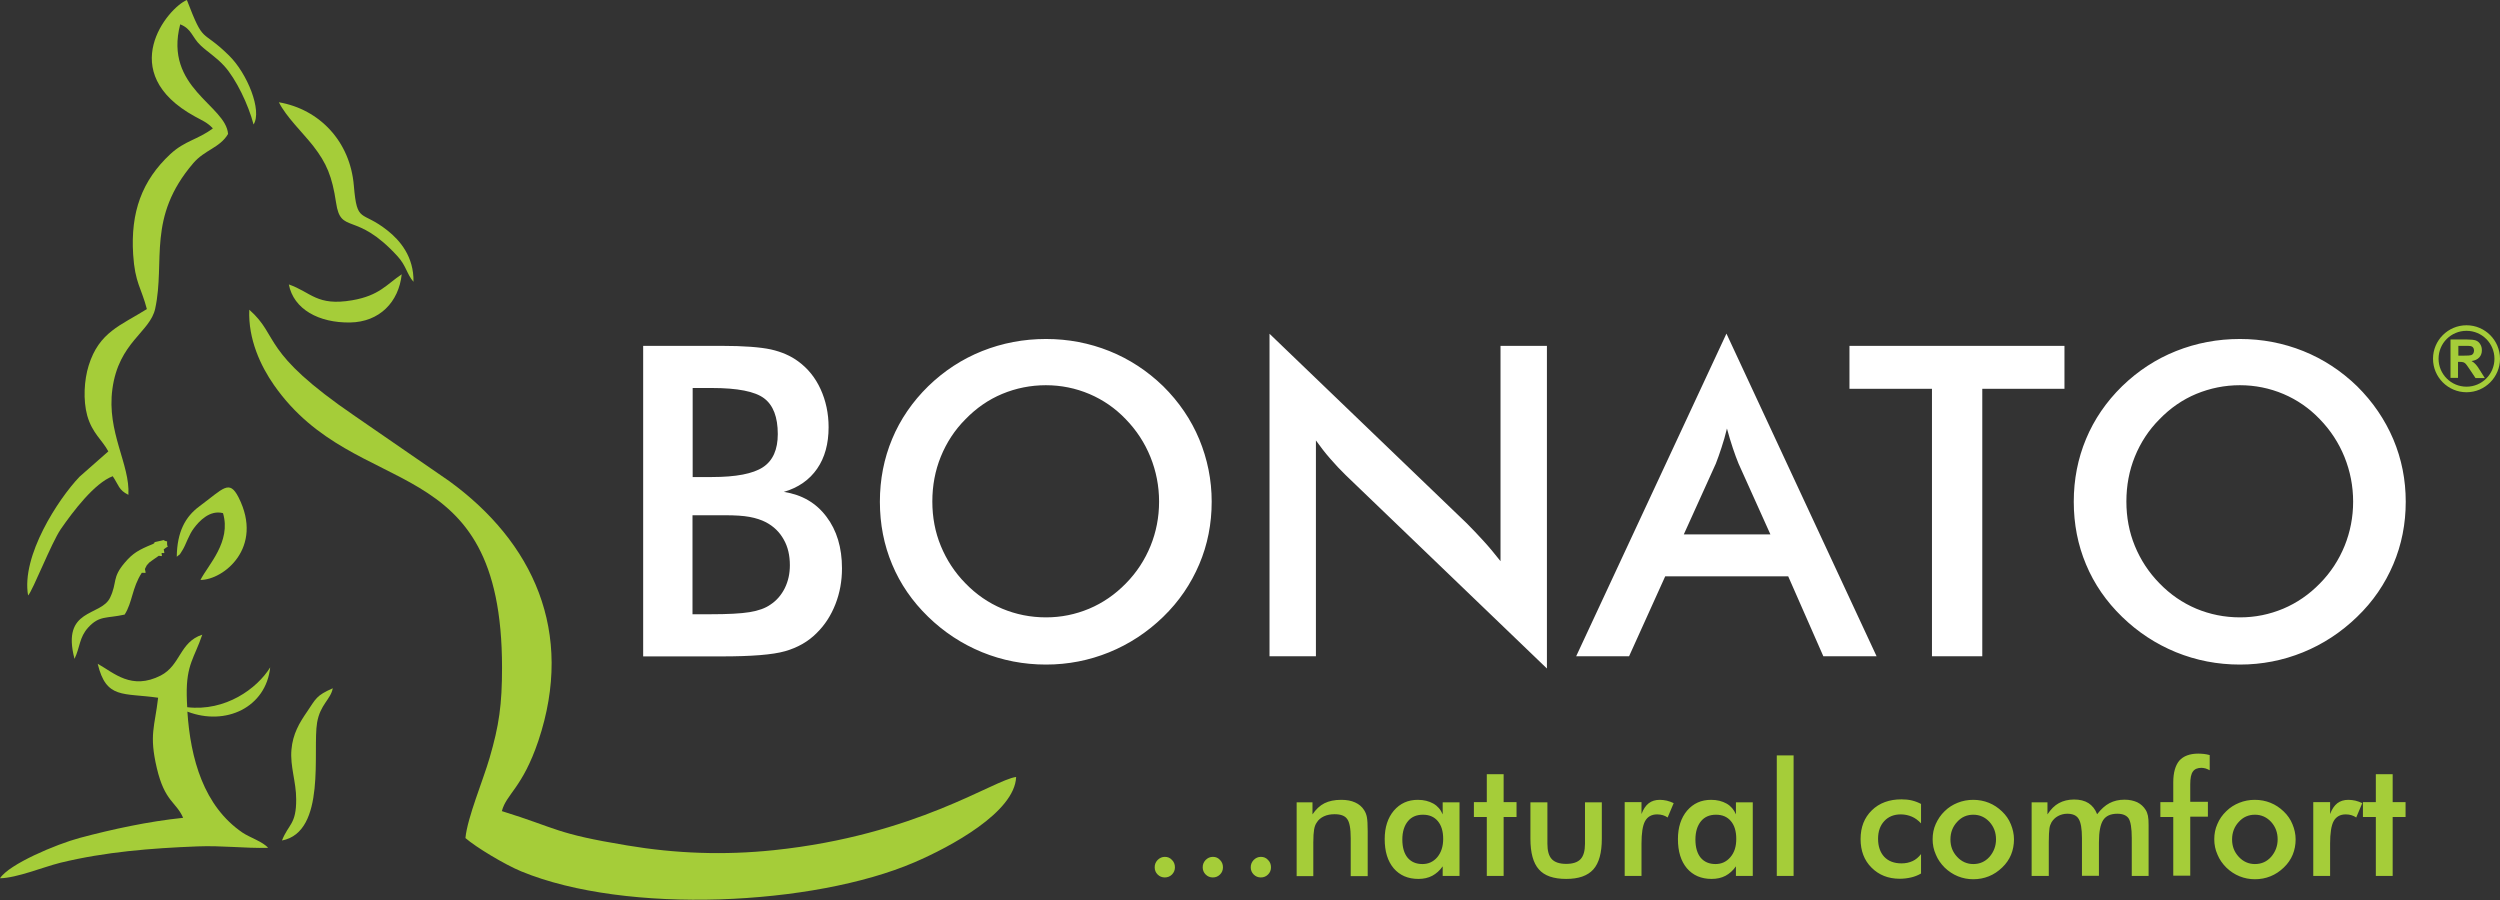
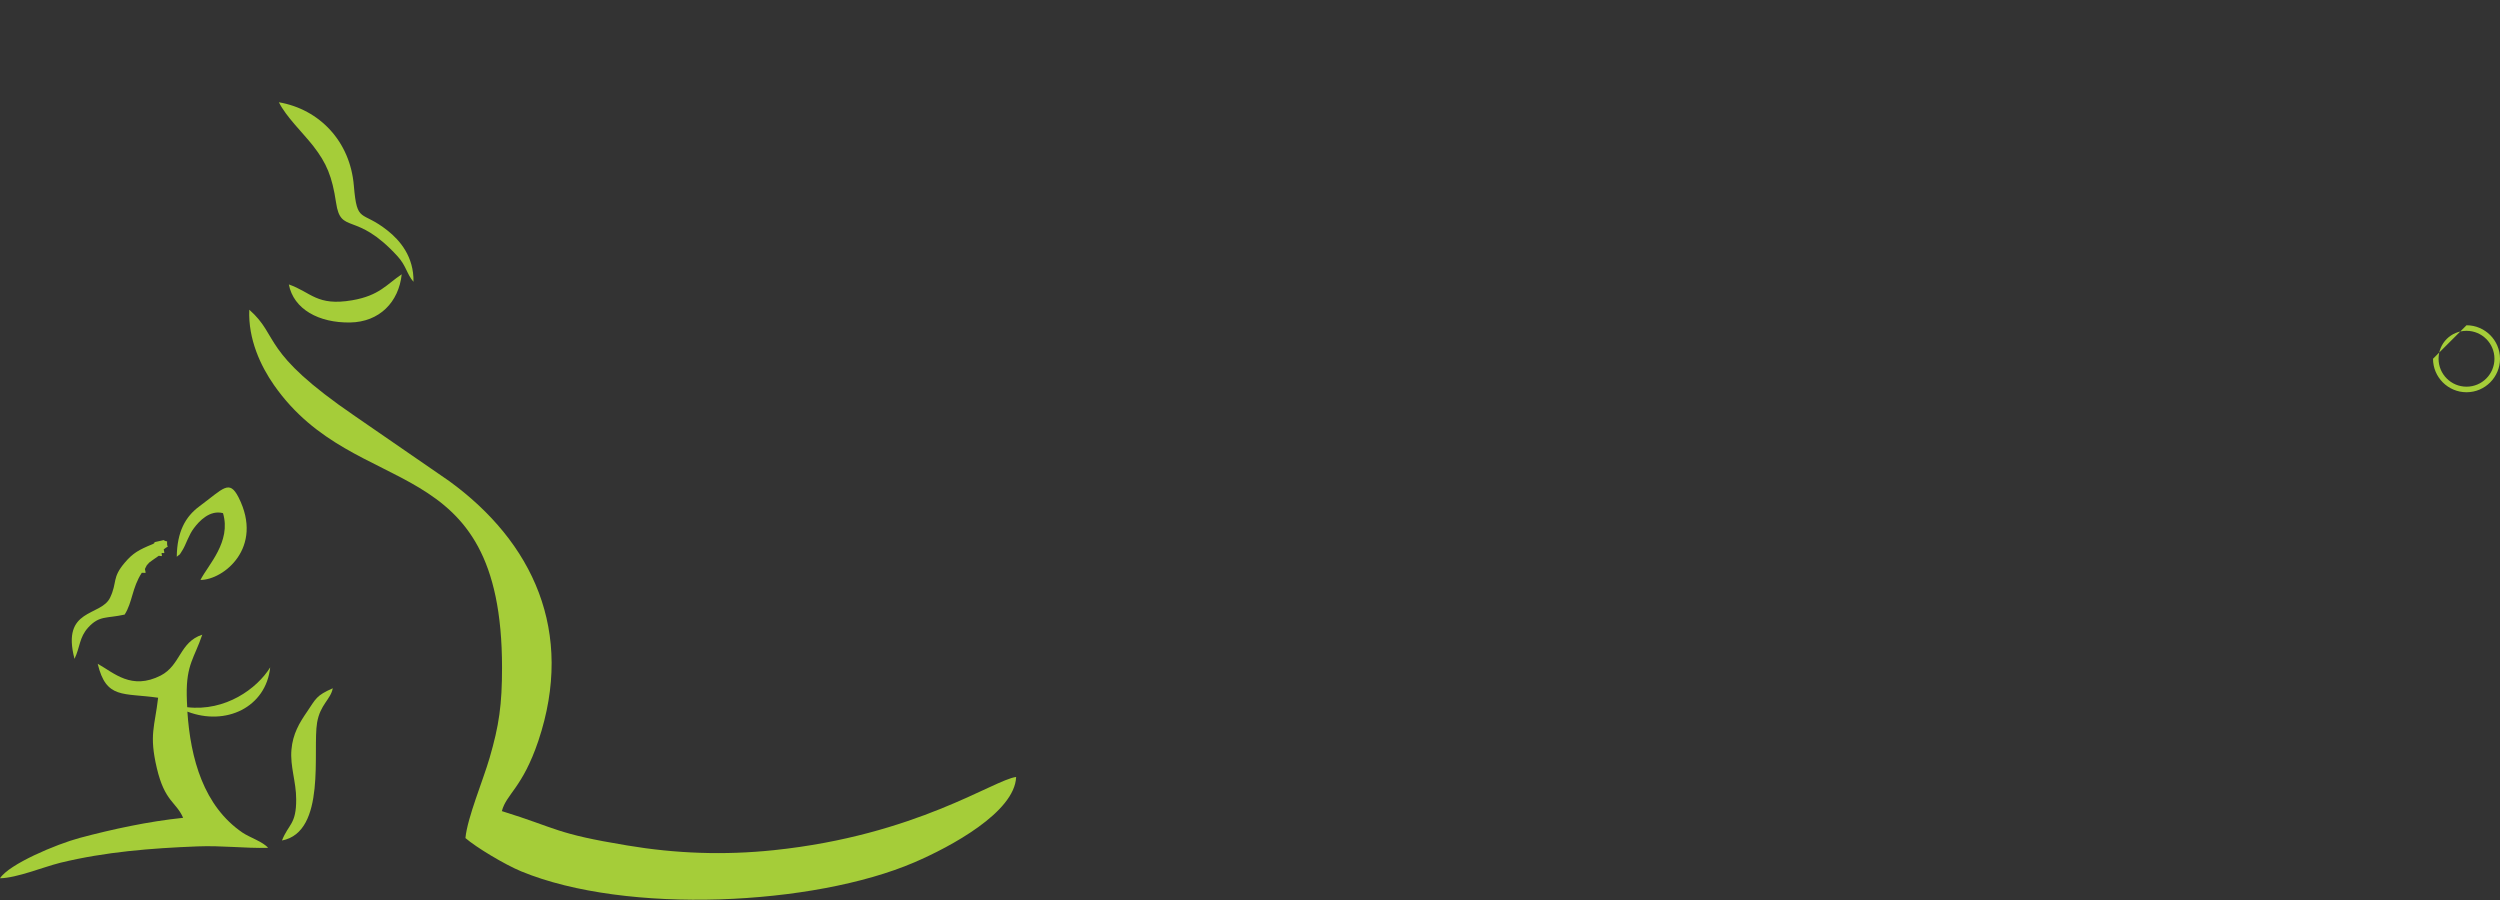
<svg xmlns="http://www.w3.org/2000/svg" width="150" height="54" viewBox="0 0 150 54" fill="none">
  <rect x="0" y="0" width="150" height="54" fill="#333333" stroke="none" />
-   <path d="M144.344 30.102C144.344 31.425 144.099 32.68 143.599 33.856C143.099 35.032 142.384 36.091 141.423 37.012C140.472 37.934 139.384 38.649 138.179 39.139C136.973 39.629 135.709 39.874 134.395 39.874C133.052 39.874 131.778 39.629 130.553 39.13C129.337 38.63 128.269 37.924 127.328 37.012C126.377 36.091 125.652 35.042 125.162 33.866C124.671 32.699 124.426 31.445 124.426 30.102C124.426 28.769 124.671 27.514 125.162 26.338C125.652 25.162 126.377 24.103 127.328 23.172C128.279 22.25 129.357 21.545 130.562 21.064C131.768 20.584 133.042 20.339 134.395 20.339C135.728 20.339 137.002 20.584 138.198 21.064C139.394 21.545 140.472 22.25 141.423 23.172C142.374 24.113 143.099 25.181 143.599 26.358C144.099 27.544 144.344 28.788 144.344 30.102ZM141.188 30.102C141.188 29.161 141.011 28.269 140.668 27.416C140.325 26.573 139.835 25.818 139.188 25.152C138.561 24.495 137.836 23.995 137.012 23.642C136.179 23.29 135.307 23.113 134.395 23.113C133.483 23.113 132.611 23.29 131.778 23.633C130.955 23.976 130.219 24.485 129.572 25.152C128.926 25.799 128.435 26.554 128.092 27.396C127.749 28.239 127.583 29.141 127.583 30.092C127.583 31.033 127.749 31.925 128.092 32.758C128.435 33.591 128.926 34.346 129.572 35.003C130.219 35.669 130.945 36.169 131.778 36.522C132.601 36.865 133.474 37.042 134.405 37.042C135.316 37.042 136.169 36.865 136.993 36.522C137.806 36.179 138.551 35.669 139.198 35.003C139.845 34.346 140.335 33.591 140.678 32.748C141.011 31.925 141.188 31.033 141.188 30.102ZM118.937 23.329V39.375H115.918V23.329H110.968V20.751H123.868V23.329H118.937ZM109.4 39.375L107.293 34.581H99.912L97.745 39.375H94.57L103.587 20.016L112.595 39.375H109.4ZM101.029 32.062H106.224L104.313 27.818C104.205 27.553 104.087 27.24 103.97 26.887C103.852 26.534 103.734 26.142 103.617 25.711C103.519 26.122 103.411 26.495 103.293 26.848C103.176 27.201 103.068 27.524 102.95 27.818L101.029 32.062ZM76.171 39.375V20.025L88.012 31.405C88.335 31.729 88.659 32.072 88.992 32.435C89.326 32.797 89.668 33.209 90.031 33.67V20.751H92.815V40.11L80.749 28.514C80.425 28.2 80.112 27.867 79.817 27.524C79.514 27.181 79.229 26.808 78.955 26.426V39.375H76.171ZM72.701 30.102C72.701 31.425 72.456 32.68 71.956 33.856C71.456 35.032 70.741 36.091 69.79 37.012C68.839 37.934 67.751 38.649 66.546 39.139C65.34 39.629 64.076 39.874 62.762 39.874C61.419 39.874 60.145 39.629 58.92 39.13C57.704 38.63 56.636 37.924 55.695 37.012C54.744 36.091 54.019 35.042 53.529 33.866C53.038 32.699 52.793 31.445 52.793 30.102C52.793 28.769 53.038 27.514 53.529 26.338C54.019 25.162 54.744 24.103 55.695 23.172C56.646 22.25 57.724 21.545 58.929 21.064C60.135 20.584 61.409 20.339 62.762 20.339C64.095 20.339 65.369 20.584 66.565 21.064C67.761 21.545 68.839 22.25 69.79 23.172C70.741 24.113 71.466 25.181 71.956 26.358C72.446 27.544 72.701 28.788 72.701 30.102ZM69.545 30.102C69.545 29.161 69.369 28.269 69.025 27.416C68.683 26.573 68.192 25.818 67.545 25.152C66.918 24.495 66.193 23.995 65.369 23.642C64.536 23.29 63.664 23.113 62.752 23.113C61.841 23.113 60.959 23.29 60.135 23.633C59.312 23.976 58.577 24.485 57.93 25.152C57.283 25.799 56.793 26.554 56.45 27.396C56.106 28.239 55.94 29.141 55.94 30.092C55.94 31.033 56.106 31.925 56.45 32.758C56.793 33.591 57.283 34.346 57.93 35.003C58.577 35.669 59.302 36.169 60.135 36.522C60.959 36.865 61.831 37.042 62.762 37.042C63.674 37.042 64.526 36.865 65.35 36.522C66.163 36.179 66.908 35.669 67.555 35.003C68.202 34.346 68.692 33.591 69.035 32.748C69.369 31.925 69.545 31.033 69.545 30.102ZM38.59 39.375V20.751H43.285C44.628 20.751 45.618 20.829 46.255 20.966C46.902 21.113 47.441 21.349 47.892 21.682C48.471 22.104 48.922 22.662 49.235 23.348C49.549 24.034 49.716 24.799 49.716 25.632C49.716 26.622 49.49 27.455 49.029 28.122C48.569 28.788 47.902 29.259 47.03 29.514C48.118 29.68 48.971 30.18 49.588 31.004C50.206 31.817 50.519 32.856 50.519 34.101C50.519 34.856 50.392 35.571 50.127 36.248C49.863 36.924 49.49 37.502 49.01 37.973C48.5 38.492 47.863 38.855 47.108 39.071C46.353 39.286 45.089 39.384 43.305 39.384H38.59V39.375ZM41.56 36.855H42.599C43.658 36.855 44.452 36.816 44.981 36.728C45.511 36.64 45.922 36.493 46.226 36.277C46.599 36.032 46.883 35.699 47.089 35.287C47.294 34.866 47.392 34.415 47.392 33.915C47.392 33.327 47.275 32.807 47.02 32.366C46.775 31.925 46.422 31.582 45.961 31.337C45.677 31.19 45.344 31.082 44.971 31.014C44.599 30.945 44.109 30.915 43.501 30.915H42.59H41.55V36.855H41.56ZM41.56 28.622H42.717C44.158 28.622 45.177 28.426 45.775 28.034C46.373 27.642 46.667 26.975 46.667 26.044C46.667 25.024 46.393 24.309 45.844 23.897C45.295 23.485 44.246 23.28 42.717 23.28H41.56V28.622Z" fill="white" />
-   <path d="M147.501 21.339H147.844C148.069 21.339 148.206 21.329 148.265 21.31C148.324 21.29 148.363 21.261 148.393 21.212C148.422 21.163 148.442 21.104 148.442 21.035C148.442 20.957 148.422 20.898 148.383 20.849C148.343 20.8 148.285 20.77 148.206 20.761C148.167 20.751 148.059 20.751 147.863 20.751H147.501V21.339ZM147.03 22.672V20.369H148.01C148.255 20.369 148.432 20.388 148.549 20.427C148.657 20.467 148.755 20.545 148.814 20.653C148.883 20.761 148.912 20.878 148.912 21.016C148.912 21.192 148.863 21.329 148.755 21.447C148.657 21.555 148.5 21.633 148.294 21.663C148.393 21.721 148.481 21.79 148.54 21.859C148.608 21.927 148.696 22.055 148.804 22.231L149.088 22.682H148.53L148.196 22.182C148.079 22.006 147.991 21.888 147.951 21.839C147.912 21.79 147.863 21.761 147.814 21.741C147.765 21.721 147.687 21.712 147.579 21.712H147.481V22.672H147.03Z" fill="#A5CD39" />
-   <path fill-rule="evenodd" clip-rule="evenodd" d="M147.991 19.849C148.912 19.849 149.667 20.594 149.667 21.525C149.667 22.447 148.922 23.201 147.991 23.201C147.069 23.201 146.314 22.456 146.314 21.525C146.314 20.594 147.059 19.849 147.991 19.849ZM147.991 19.516C149.098 19.516 150 20.418 150 21.525C150 22.633 149.098 23.535 147.991 23.535C146.883 23.535 145.981 22.633 145.981 21.525C145.981 20.418 146.883 19.516 147.991 19.516Z" fill="#A5CD39" />
-   <path d="M142.55 52.558V49.02H141.776V48.128H142.55V46.452H143.56V48.128H144.334V49.02H143.56V52.558H142.55ZM139.806 48.843C139.914 48.549 140.061 48.334 140.237 48.196C140.414 48.059 140.639 47.99 140.904 47.99C141.051 47.99 141.188 48.01 141.325 48.039C141.462 48.069 141.6 48.128 141.737 48.187L141.374 49.049C141.286 48.99 141.188 48.941 141.09 48.912C140.992 48.883 140.874 48.863 140.747 48.863C140.414 48.863 140.169 49 140.022 49.265C139.875 49.529 139.806 49.99 139.806 50.617V52.558H138.796V48.128H139.806V48.843ZM132.856 50.353C132.856 50.029 132.915 49.725 133.043 49.441C133.16 49.157 133.346 48.892 133.572 48.677C133.797 48.451 134.062 48.285 134.356 48.167C134.65 48.049 134.964 47.99 135.287 47.99C135.62 47.99 135.934 48.049 136.228 48.167C136.522 48.285 136.787 48.461 137.022 48.687C137.257 48.912 137.434 49.167 137.551 49.461C137.669 49.745 137.738 50.049 137.738 50.363C137.738 50.686 137.679 51 137.561 51.284C137.444 51.568 137.267 51.823 137.032 52.048C136.787 52.284 136.522 52.46 136.228 52.578C135.934 52.696 135.62 52.754 135.297 52.754C134.974 52.754 134.67 52.696 134.376 52.578C134.082 52.46 133.817 52.284 133.582 52.058C133.346 51.823 133.17 51.568 133.052 51.284C132.915 50.98 132.856 50.676 132.856 50.353ZM136.659 50.363C136.659 49.951 136.532 49.608 136.267 49.314C136.003 49.029 135.679 48.883 135.297 48.883C134.915 48.883 134.591 49.02 134.327 49.314C134.062 49.598 133.925 49.951 133.925 50.363C133.925 50.774 134.052 51.117 134.327 51.411C134.591 51.696 134.915 51.843 135.297 51.843C135.679 51.843 136.003 51.706 136.267 51.411C136.522 51.117 136.659 50.764 136.659 50.363ZM130.396 52.558V49.02H129.622V48.128H130.396V46.942C130.396 46.354 130.523 45.922 130.759 45.638C131.004 45.364 131.386 45.217 131.896 45.217C132.004 45.217 132.121 45.226 132.229 45.236C132.347 45.246 132.464 45.275 132.582 45.305V46.216C132.503 46.167 132.415 46.138 132.337 46.108C132.258 46.089 132.17 46.069 132.092 46.069C131.847 46.069 131.67 46.148 131.572 46.295C131.464 46.442 131.415 46.697 131.415 47.05V48.108H132.474V49H131.415V52.539H130.396V52.558ZM122.907 52.558H121.898V48.138H122.848V48.863C123.054 48.549 123.28 48.324 123.535 48.187C123.789 48.049 124.093 47.971 124.446 47.971C124.789 47.971 125.073 48.039 125.309 48.187C125.534 48.334 125.711 48.549 125.828 48.853C126.063 48.549 126.309 48.324 126.573 48.187C126.838 48.049 127.132 47.981 127.475 47.981C127.769 47.981 128.024 48.039 128.24 48.138C128.455 48.245 128.622 48.402 128.749 48.608C128.808 48.706 128.847 48.824 128.877 48.951C128.906 49.088 128.916 49.275 128.916 49.52V49.873V52.558H127.906V50.284C127.906 49.686 127.838 49.294 127.72 49.108C127.593 48.922 127.367 48.824 127.044 48.824C126.642 48.824 126.358 48.951 126.191 49.206C126.024 49.461 125.936 49.902 125.936 50.539V52.548H124.917V50.274C124.917 49.725 124.848 49.343 124.721 49.137C124.593 48.922 124.358 48.824 124.034 48.824C123.838 48.824 123.652 48.873 123.486 48.961C123.319 49.049 123.192 49.177 123.093 49.333C123.035 49.441 122.986 49.559 122.966 49.706C122.946 49.853 122.927 50.127 122.927 50.529V52.558H122.907ZM115.958 50.353C115.958 50.029 116.016 49.725 116.144 49.441C116.271 49.157 116.448 48.892 116.673 48.677C116.899 48.451 117.163 48.285 117.457 48.167C117.751 48.049 118.065 47.99 118.389 47.99C118.722 47.99 119.035 48.049 119.33 48.167C119.624 48.285 119.888 48.461 120.123 48.687C120.359 48.912 120.535 49.167 120.653 49.461C120.77 49.745 120.839 50.049 120.839 50.363C120.839 50.686 120.78 51 120.663 51.284C120.545 51.568 120.369 51.823 120.133 52.048C119.888 52.284 119.624 52.46 119.33 52.578C119.035 52.696 118.722 52.754 118.398 52.754C118.075 52.754 117.771 52.696 117.477 52.578C117.183 52.46 116.918 52.284 116.683 52.058C116.448 51.823 116.271 51.568 116.154 51.284C116.016 50.98 115.958 50.676 115.958 50.353ZM119.761 50.363C119.761 49.951 119.633 49.608 119.369 49.314C119.104 49.029 118.781 48.883 118.398 48.883C118.016 48.883 117.693 49.02 117.428 49.314C117.163 49.598 117.026 49.951 117.026 50.363C117.026 50.774 117.153 51.117 117.428 51.411C117.693 51.696 118.016 51.843 118.398 51.843C118.781 51.843 119.104 51.706 119.369 51.411C119.624 51.117 119.761 50.764 119.761 50.363ZM115.252 49.392C115.095 49.226 114.919 49.088 114.713 49C114.507 48.912 114.281 48.863 114.046 48.863C113.635 48.863 113.301 49 113.056 49.265C112.811 49.529 112.684 49.882 112.684 50.323C112.684 50.784 112.811 51.147 113.056 51.411C113.311 51.676 113.654 51.803 114.095 51.803C114.34 51.803 114.556 51.755 114.752 51.666C114.948 51.578 115.115 51.431 115.262 51.245V52.411C115.075 52.519 114.879 52.597 114.664 52.647C114.448 52.696 114.223 52.725 113.987 52.725C113.291 52.725 112.733 52.499 112.292 52.058C111.851 51.617 111.635 51.049 111.635 50.343C111.635 49.627 111.86 49.059 112.311 48.618C112.762 48.177 113.36 47.961 114.085 47.961C114.311 47.961 114.527 47.981 114.723 48.03C114.919 48.079 115.095 48.147 115.262 48.236V49.392H115.252ZM106.607 52.558V45.324H107.616V52.558H106.607ZM104.176 50.333C104.176 49.873 104.068 49.52 103.852 49.265C103.637 49.01 103.342 48.883 102.96 48.883C102.578 48.883 102.274 49.01 102.058 49.275C101.843 49.539 101.725 49.902 101.725 50.372C101.725 50.843 101.833 51.206 102.039 51.46C102.254 51.715 102.549 51.843 102.931 51.843C103.293 51.843 103.588 51.706 103.823 51.431C104.068 51.147 104.176 50.784 104.176 50.333ZM105.166 52.558H104.156V51.98C103.98 52.235 103.764 52.421 103.529 52.548C103.284 52.676 103.009 52.735 102.696 52.735C102.068 52.735 101.578 52.519 101.215 52.098C100.853 51.666 100.676 51.088 100.676 50.343C100.676 49.637 100.863 49.069 101.225 48.638C101.598 48.206 102.068 47.99 102.666 47.99C103.029 47.99 103.333 48.069 103.597 48.216C103.852 48.363 104.038 48.579 104.156 48.863V48.138H105.166V52.558ZM98.49 48.843C98.598 48.549 98.745 48.334 98.922 48.196C99.098 48.059 99.324 47.99 99.588 47.99C99.735 47.99 99.873 48.01 100.01 48.039C100.147 48.069 100.284 48.128 100.421 48.187L100.059 49.049C99.971 48.99 99.873 48.941 99.775 48.912C99.677 48.883 99.559 48.863 99.431 48.863C99.098 48.863 98.853 49 98.706 49.265C98.559 49.529 98.49 49.99 98.49 50.617V52.558H97.481V48.128H98.49V48.843ZM92.844 48.138V50.627C92.844 51.059 92.933 51.362 93.109 51.549C93.286 51.735 93.57 51.833 93.972 51.833C94.374 51.833 94.658 51.735 94.834 51.549C95.011 51.362 95.099 51.049 95.099 50.627V48.138H96.109V50.323C96.109 51.166 95.942 51.784 95.599 52.166C95.256 52.548 94.717 52.735 93.972 52.735C93.217 52.735 92.668 52.548 92.335 52.166C91.992 51.784 91.825 51.166 91.825 50.323V48.138H92.844ZM89.208 52.558V49.02H88.434V48.128H89.208V46.452H90.218V48.128H90.992V49.02H90.218V52.558H89.208ZM86.591 50.333C86.591 49.873 86.483 49.52 86.267 49.265C86.052 49.01 85.758 48.883 85.375 48.883C84.993 48.883 84.689 49.01 84.474 49.275C84.258 49.539 84.14 49.902 84.14 50.372C84.14 50.843 84.248 51.206 84.454 51.46C84.67 51.715 84.964 51.843 85.346 51.843C85.709 51.843 86.003 51.706 86.238 51.431C86.473 51.147 86.591 50.784 86.591 50.333ZM87.571 52.558H86.561V51.98C86.385 52.235 86.169 52.421 85.934 52.548C85.689 52.676 85.415 52.735 85.101 52.735C84.474 52.735 83.984 52.519 83.621 52.098C83.258 51.666 83.082 51.088 83.082 50.343C83.082 49.637 83.268 49.069 83.631 48.638C84.003 48.206 84.474 47.99 85.072 47.99C85.434 47.99 85.738 48.069 86.003 48.216C86.258 48.363 86.444 48.579 86.561 48.863V48.138H87.571V52.558ZM77.799 52.558V48.138H78.749V48.863C78.955 48.559 79.19 48.334 79.465 48.196C79.739 48.059 80.073 47.99 80.465 47.99C80.798 47.99 81.072 48.039 81.308 48.147C81.543 48.255 81.719 48.402 81.847 48.608C81.925 48.726 81.984 48.873 82.013 49.029C82.043 49.186 82.062 49.471 82.062 49.882V52.568H81.043V50.294C81.043 49.716 80.974 49.324 80.827 49.137C80.69 48.941 80.435 48.853 80.073 48.853C79.837 48.853 79.622 48.892 79.435 48.98C79.249 49.069 79.102 49.186 79.004 49.353C78.926 49.461 78.877 49.598 78.847 49.765C78.818 49.931 78.798 50.196 78.798 50.559V52.568H77.799V52.558ZM75.044 52.039C75.044 51.862 75.103 51.725 75.221 51.598C75.338 51.48 75.485 51.411 75.652 51.411C75.828 51.411 75.966 51.47 76.083 51.598C76.201 51.715 76.26 51.862 76.26 52.039C76.26 52.205 76.201 52.352 76.083 52.47C75.966 52.588 75.818 52.647 75.652 52.647C75.485 52.647 75.338 52.588 75.221 52.47C75.103 52.352 75.044 52.205 75.044 52.039ZM72.162 52.039C72.162 51.862 72.221 51.725 72.339 51.598C72.456 51.48 72.603 51.411 72.77 51.411C72.947 51.411 73.084 51.47 73.201 51.598C73.319 51.715 73.378 51.862 73.378 52.039C73.378 52.205 73.319 52.352 73.201 52.47C73.084 52.588 72.937 52.647 72.77 52.647C72.603 52.647 72.456 52.588 72.339 52.47C72.221 52.352 72.162 52.205 72.162 52.039ZM69.281 52.039C69.281 51.862 69.339 51.725 69.457 51.598C69.575 51.48 69.722 51.411 69.888 51.411C70.065 51.411 70.202 51.47 70.32 51.598C70.437 51.715 70.496 51.862 70.496 52.039C70.496 52.205 70.437 52.352 70.32 52.47C70.202 52.588 70.055 52.647 69.888 52.647C69.722 52.647 69.575 52.588 69.457 52.47C69.339 52.352 69.281 52.205 69.281 52.039Z" fill="#A5CD39" />
+   <path fill-rule="evenodd" clip-rule="evenodd" d="M147.991 19.849C148.912 19.849 149.667 20.594 149.667 21.525C149.667 22.447 148.922 23.201 147.991 23.201C147.069 23.201 146.314 22.456 146.314 21.525C146.314 20.594 147.059 19.849 147.991 19.849ZM147.991 19.516C149.098 19.516 150 20.418 150 21.525C150 22.633 149.098 23.535 147.991 23.535C146.883 23.535 145.981 22.633 145.981 21.525Z" fill="#A5CD39" />
  <path d="M14.311 29.837C13.752 28.749 13.409 29.308 11.968 30.376C11.115 31.004 10.625 31.915 10.606 33.405C10.861 33.18 10.694 33.415 10.959 32.993C11.145 32.699 11.321 32.101 11.635 31.69C11.949 31.268 12.586 30.582 13.38 30.788C13.889 32.503 12.488 33.895 12.027 34.797C13.399 34.797 15.85 32.866 14.311 29.837Z" fill="#A5CD39" />
-   <path d="M3.646 31.749C4.381 30.69 5.666 28.985 6.763 28.573C7.126 29.102 7.116 29.406 7.704 29.69C7.812 27.857 6.391 25.936 6.744 23.339C7.126 20.516 9.008 19.937 9.312 18.516C9.929 15.654 8.802 13.056 11.596 9.792C12.282 8.988 13.194 8.871 13.684 8.038C13.556 6.312 9.822 5.273 10.812 1.46C11.508 1.735 11.508 2.225 12.037 2.725C12.498 3.156 12.939 3.401 13.448 3.95C14.164 4.734 14.909 6.293 15.213 7.469C15.742 6.646 14.84 4.401 13.733 3.323C12.047 1.666 12.262 2.735 11.213 0C10.057 0.48 6.871 4.342 11.694 6.989C12.115 7.224 12.439 7.342 12.772 7.704C11.851 8.391 11.106 8.43 10.223 9.243C8.508 10.841 7.832 12.733 7.989 15.262C8.096 16.977 8.479 17.261 8.812 18.545C7.234 19.535 5.95 19.918 5.322 21.927C5.048 22.799 4.979 24.005 5.234 24.936C5.538 26.005 6.136 26.397 6.499 27.083L4.774 28.602C3.499 29.935 1.264 33.356 1.686 35.728C1.97 35.434 3.078 32.582 3.646 31.749Z" fill="#A5CD39" />
  <path d="M20.163 12.154C20.447 14.115 21.339 12.625 23.848 15.37C24.378 15.948 24.407 16.448 24.809 16.908C24.838 15.399 23.995 14.419 23.25 13.831C21.672 12.576 21.427 13.458 21.231 11.145C21.015 8.498 19.182 6.557 16.732 6.136C17.193 7.038 18.114 7.9 18.79 8.753C19.604 9.802 19.927 10.586 20.163 12.154Z" fill="#A5CD39" />
  <path d="M17.33 17.065C17.614 18.555 19.133 19.378 21.006 19.349C22.77 19.32 23.927 18.124 24.103 16.457C23.191 17.065 22.77 17.732 21.133 18.016C19.006 18.379 18.692 17.546 17.33 17.065Z" fill="#A5CD39" />
  <path d="M10.027 32.484C9.704 32.425 9.969 32.366 9.655 32.444C8.812 32.641 9.528 32.435 9.175 32.641C8.312 32.993 7.969 33.19 7.479 33.768C6.705 34.679 7.048 34.924 6.607 35.856C6.058 37.012 3.666 36.463 4.47 39.531C4.813 38.826 4.744 38.257 5.293 37.649C5.969 36.914 6.381 37.12 7.479 36.875C7.949 36.14 7.92 35.267 8.508 34.366C8.812 34.366 8.743 34.434 8.694 34.14L8.802 33.925L8.949 33.758L9.135 33.621L9.331 33.483L9.528 33.346C9.773 33.366 9.714 33.425 9.694 33.18C9.929 33.18 9.861 33.229 9.822 32.964C10.253 32.621 9.988 33.013 10.027 32.484Z" fill="#A5CD39" />
  <path d="M18.408 42.727C17.977 43.354 17.565 44.031 17.487 44.981C17.398 45.981 17.771 46.903 17.771 47.952C17.781 49.471 17.31 49.432 16.918 50.431C19.604 49.912 18.741 45.011 19.026 43.354C19.212 42.266 19.839 41.972 19.967 41.296C18.967 41.737 18.967 41.904 18.408 42.727Z" fill="#A5CD39" />
  <path d="M46.432 51.01C43.443 51.323 40.531 51.215 37.62 50.725C33.288 50.01 33.493 49.716 30.112 48.667C30.377 47.638 31.347 47.275 32.298 44.462C34.503 37.885 31.964 32.513 26.956 28.867L21.31 24.975C15.566 21.055 16.811 20.221 14.958 18.584C14.88 20.349 15.644 21.966 16.438 23.103C21.408 30.219 30.122 26.75 30.122 40.061C30.122 42.286 29.945 43.521 29.377 45.471C28.985 46.824 28.044 49.049 27.926 50.284C28.544 50.823 30.259 51.862 31.278 52.284C37.601 54.891 48.824 54.332 54.852 51.745C57.028 50.813 60.89 48.735 60.968 46.618C59.636 46.785 54.98 50.117 46.432 51.01Z" fill="#A5CD39" />
  <path d="M16.212 40.041C15.428 41.316 13.527 42.697 11.233 42.433C11.223 42.188 11.204 41.953 11.204 41.708C11.174 39.855 11.674 39.463 12.135 38.081C10.772 38.522 10.841 39.914 9.645 40.531C7.891 41.423 6.852 40.384 5.862 39.826C6.371 41.962 7.381 41.56 9.488 41.864C9.282 43.629 8.939 44.08 9.41 46.089C9.89 48.118 10.557 48.089 10.988 49.069C8.9 49.285 6.734 49.755 4.783 50.275C3.362 50.657 0.539 51.853 0 52.696C1.019 52.676 2.539 52.039 3.627 51.764C6.332 51.108 9.057 50.892 11.841 50.784C13.321 50.725 14.634 50.902 16.085 50.872C15.791 50.51 14.977 50.245 14.556 49.961C12.223 48.373 11.429 45.52 11.243 42.697C13.546 43.58 15.958 42.443 16.212 40.041Z" fill="#A5CD39" />
</svg>